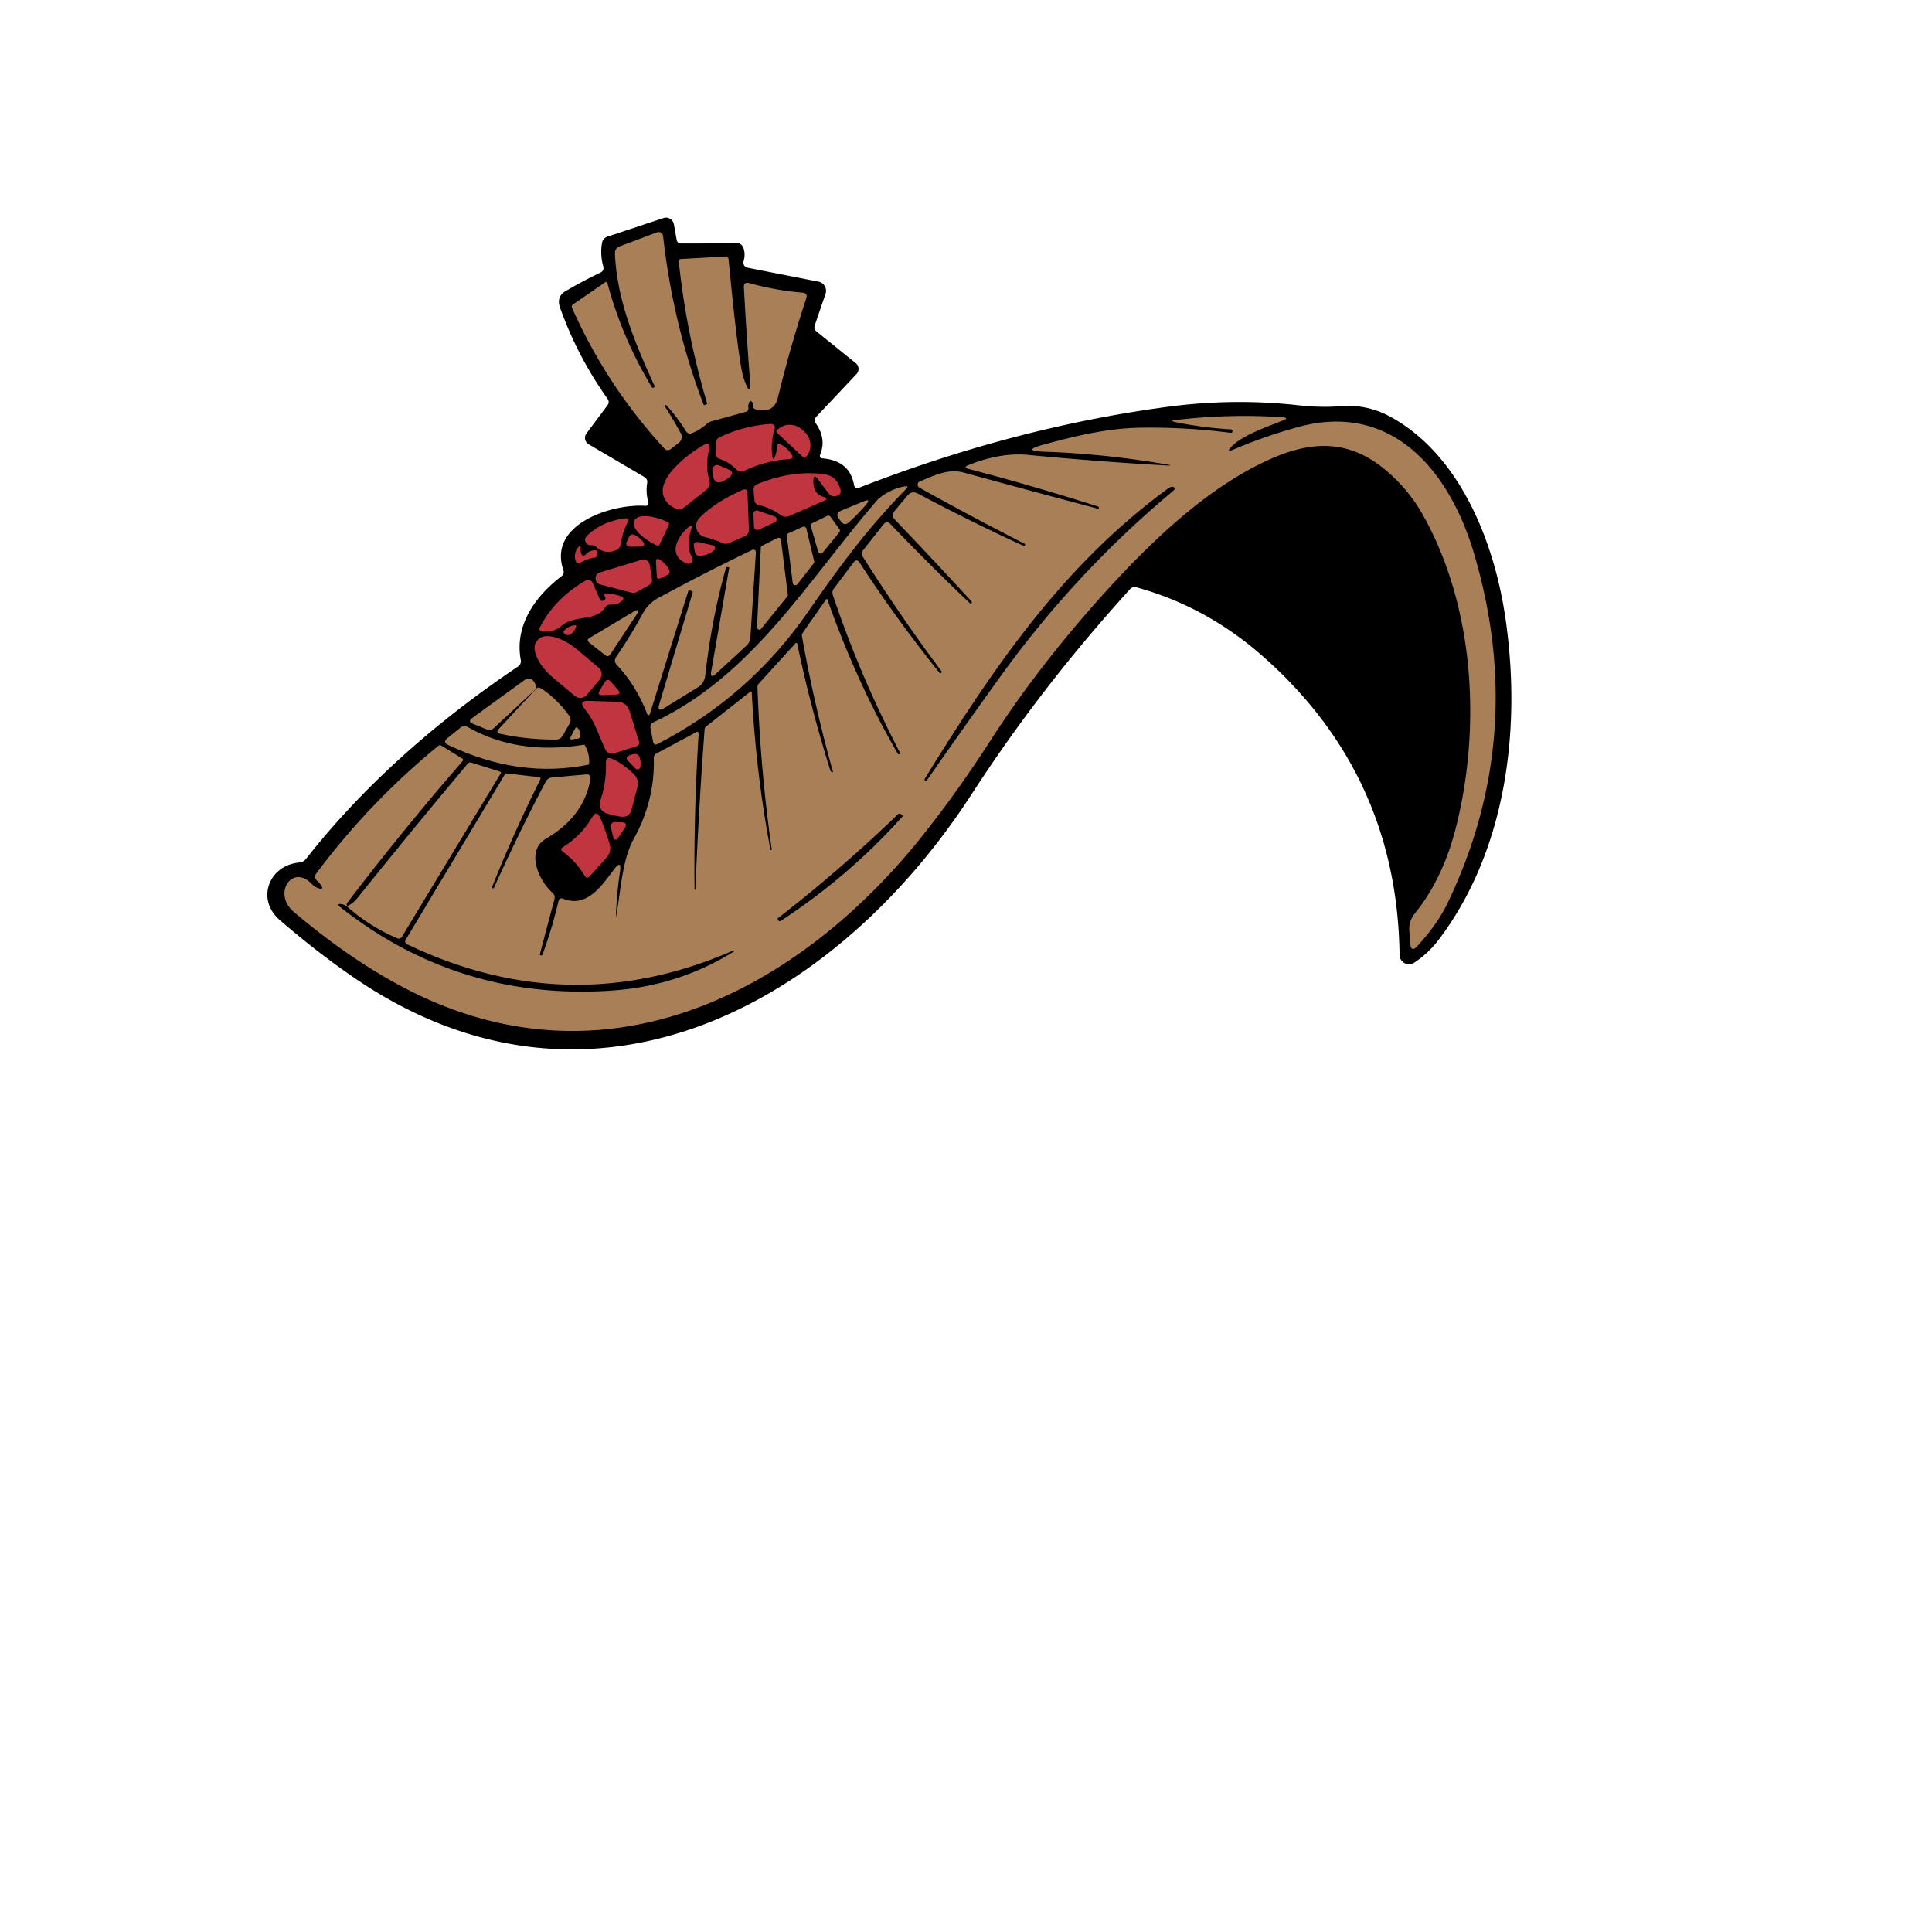
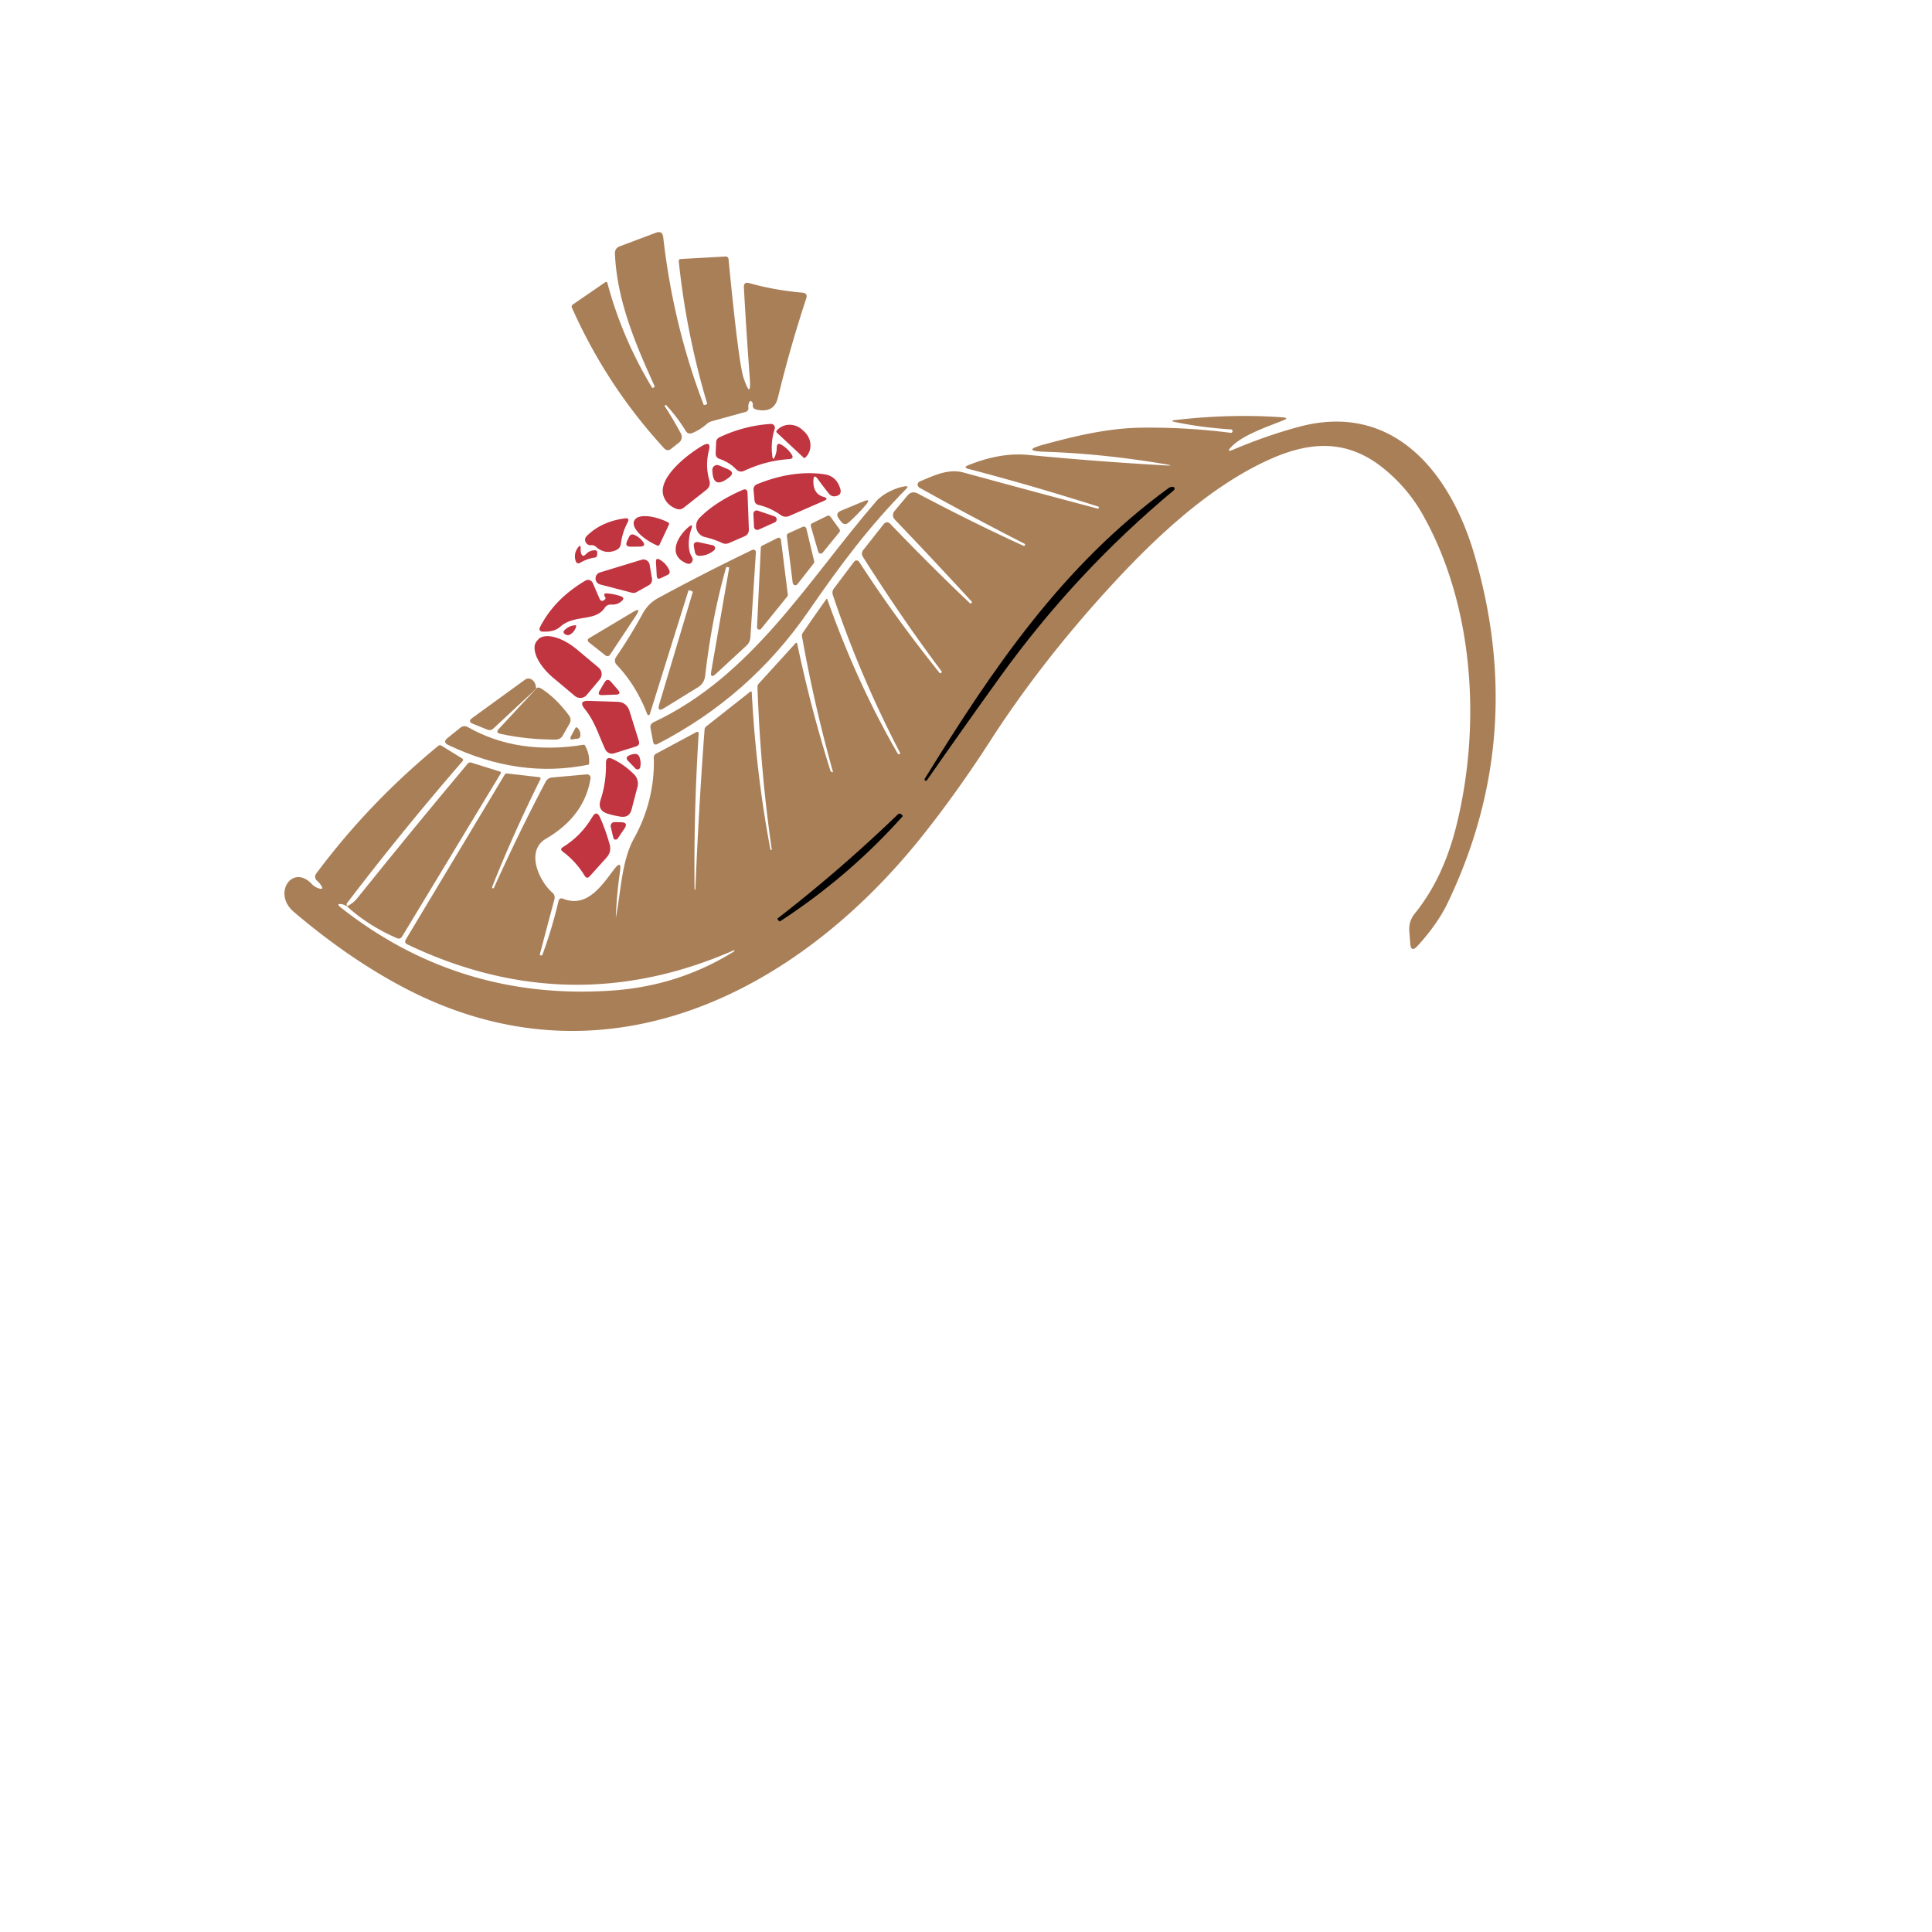
<svg xmlns="http://www.w3.org/2000/svg" baseProfile="tiny" version="1.2" viewBox="0 0 256 256">
-   <path d="M109.02 60.74q3.56.31 4.14 3.49.11.62.69.39 20.57-8.01 40.91-10.72 8.72-1.16 17.37-.19 2.84.32 5.65.11 3.47-.27 6.61 1.49c9.02 5.02 13.59 16.37 15.08 26.55 2.14 14.56.17 30.72-8.78 42.59q-1.44 1.9-3.3 3.11a1.25 1.25 0 0 1-1.94-1.03q-.31-23.86-18.11-39.56-7.48-6.6-16.76-9.15-.5-.13-.85.25c-7.77 8.57-14.65 17.39-20.96 27.13-18.07 27.94-50.31 45.62-81.45 24.62q-4.98-3.36-10.26-7.92c-3.16-2.74-1.43-7.25 2.6-7.61q.54-.05.88-.47 11.01-14 28.08-25.49.49-.33.38-.91c-.84-4.57 1.93-8.42 5.39-11.06q.43-.33.25-.85c-2.05-6.03 6.34-8.75 10.8-8.49q.61.04.45-.54-.34-1.23-.13-2.52a.72.71 20.2 0 0-.34-.73L78 58.87a.99.98 33.7 0 1-.29-1.44l2.78-3.72q.32-.43.01-.87-3.99-5.61-6.28-12.04-.54-1.5.73-2.23 2.27-1.33 4.59-2.44.55-.26.39-.85-.42-1.54-.17-3.04.11-.68.77-.9l7.4-2.45a1.05 1.05 0 0 1 1.36.81l.37 2.07q.09.48.57.49 3.14.03 7.17-.08.93-.03 1.16.83.2.74 0 1.48-.23.84.63 1.01l9.26 1.82a1.24 1.24 0 0 1 .94 1.61l-1.43 4.18q-.17.49.23.81l5.21 4.21a.98.98 0 0 1 .1 1.43l-5.3 5.62q-.42.45-.07.96 1.38 2 .56 4.07-.2.49.33.53Z" />
  <path fill="#a97f58" d="M93.7 53.47q-2.76-9.28-3.76-18.83-.03-.3.27-.32l5.89-.33q.4-.02.44.38 1.33 13.8 2 15.74 1.04 3.02.8-.16-.45-5.95-.77-11.85-.05-.79.72-.58 3.43.95 7.03 1.26.74.06.51.77-2.12 6.42-3.75 13.13-.5 2.1-2.82 1.6-.62-.13-.5-.74.01-.05-.01-.1-.32-.63-.54.04-.08.25-.05.5.07.48-.4.61l-4.42 1.22q-.4.11-.72.39-.85.76-1.94 1.2a.64.63-26.5 0 1-.79-.26q-1.14-1.87-2.61-3.45-.06-.06-.13-.01-.11.08-.04.19 1.07 1.64 2.12 3.59a.95.94-33.6 0 1-.24 1.17l-1.05.83q-.51.41-.95-.07-7.64-8.32-12.21-18.63a.33.32-30.5 0 1 .11-.4l4.32-2.97a.17.17 0 0 1 .27.1q1.93 7.24 5.89 13.82.08.13.22.06h.01q.18-.1.1-.29c-2.54-5.59-4.97-11.33-5.22-17.52a.92.91 78.7 0 1 .59-.9l4.83-1.82q.87-.33.98.59 1.31 11.6 5.33 22.13.05.15.2.09l.25-.09q.06-.03.04-.09ZM45.96 120.09q-.44-.26-.73-.29-.76-.09-.06.46 15.67 12.35 35.83 11 8.9-.59 16.28-5.2a.07.07 0 0 0-.07-.13q-21.68 9.49-43.23-.79-.46-.22-.2-.66l13.08-21.81q.12-.21.35-.18l4.25.49a.19.18 15.8 0 1 .15.26q-3.63 7.3-6.4 14.28-.04.1.05.17.04.03.09.02.07-.01.1-.07 3.35-7.42 6.85-14.05a1.04 1.04 0 0 1 .84-.57l4.62-.41a.46.45 2 0 1 .49.52q-.8 5.03-5.9 8c-2.76 1.61-.93 5.6.83 7.14q.43.37.28.91-.95 3.54-1.92 7.24-.03.13.09.17.19.06.26-.12 1.26-3.42 2.11-7.05.12-.52.62-.33c3.2 1.26 5.14-1.8 6.76-3.91q1.02-1.34.77.33-.44 2.99-.55 6.12.01-.01 0-.01c.66-3.35.76-7.59 2.42-10.55 1.81-3.26 2.73-6.93 2.61-10.66q-.01-.37.32-.55l5.35-2.87a.19.19 0 0 1 .28.18q-.66 10.42-.55 20.65 0 .06.07.06h.07q-.03 0-.03-.02.44-10.75 1.22-21.21.02-.24.21-.39l5.86-4.62a.11.11 0 0 1 .18.08q.56 10.72 2.47 20.82.02.11.12.08l.13-.04q-.06.04-.07-.03-1.5-10.39-1.89-21.48-.01-.29.19-.51l4.87-5.35a.12.12 0 0 1 .2.05q1.79 8.56 4.4 16.84.05.14.19.2.18.09.13-.1-2.48-8.88-4.08-17.86-.05-.27.11-.5 1.51-2.2 3.12-4.46a.07.07 0 0 1 .12.02q3.96 11.19 9.34 20.46.08.14.22.07l.01-.01q.12-.07.06-.19-5.34-10.28-8.89-20.88-.16-.48.15-.89l2.67-3.54a.4.4 0 0 1 .66.03q4.84 7.46 10.64 14.69.09.12.21.03h.01q.14-.11.04-.25-5.09-6.77-10.41-15.15a.75.75 0 0 1 .04-.87l2.68-3.4q.45-.57.96-.04 5.54 5.77 10.51 10.47.09.09.19 0v-.01q.13-.12.01-.25-5.13-5.58-10.1-10.77-.58-.6-.04-1.25l1.65-1.97q.59-.71 1.41-.27 7.55 3.99 13.98 6.91.12.05.18-.06l.01-.01q.06-.14-.07-.21-6.94-3.54-13.91-7.42a.46.46 0 0 1 .05-.83c1.87-.76 3.73-1.74 5.82-1.17q9.34 2.55 17.72 4.77.14.03.18-.1v-.01q.04-.12-.09-.16-8.73-2.78-17.16-4.98-.78-.2-.04-.5 4.26-1.72 7.94-1.36 9.38.9 18.21 1.39 1.24.06.01-.15-8.31-1.41-16.03-1.66-3.25-.11-.11-.96c4.22-1.15 8.55-2.19 13.01-2.23q5.9-.07 11.71.68.24.03.26-.21l.01-.01q.01-.22-.2-.23-3.93-.25-7.41-.98-.77-.17.01-.26 7.4-.86 14.23-.36.93.07.06.41c-2.04.82-5.36 1.93-6.84 3.49q-.78.81.26.37 4.32-1.83 8.63-3c12.55-3.4 20.08 6.04 23.25 16.75q7.15 24.13-3.49 46.33-1.31 2.74-3.96 5.66-.91 1.01-1-.34l-.12-1.62q-.09-1.28.71-2.28 3.79-4.67 5.52-11.63c3.35-13.47 2.31-29.37-4.53-41.39q-1.96-3.43-5.13-6c-4.89-3.95-9.87-3.54-15.18-1.13-7.8 3.54-14.95 10.13-21.51 17.35q-8.89 9.78-15.42 19.92-4.31 6.68-8.84 12.39c-16.81 21.21-42.47 34.05-68.68 20.37q-7.38-3.85-14.76-10.13c-2.86-2.44-.17-6.42 2.42-3.66q.4.41.95.57.63.19.28-.37-.23-.38-.57-.67a.68.67 38.3 0 1-.11-.92q6.96-9.36 16.17-16.93.21-.17.44-.03l2.72 1.68q.25.16.06.38-7.99 9.22-15.29 18.79-.06.07-.05.16l.02.27Z" />
  <path fill="#c13541" d="M102.73 60.37q.19-.53.2-1.07 0-.73.63-.36.77.45 1.3 1.22.44.63-.33.68-3.02.19-5.91 1.54-.61.28-1.08-.2-.89-.92-2.19-1.37-.55-.19-.52-.77l.06-1.41q.02-.49.47-.7 3.26-1.53 6.78-1.76a.51.5 7.5 0 1 .51.66q-.54 1.68-.33 3.49.1.91.41.05Z" />
  <path fill="#c13541" d="M102.93 57.32a.19.19 0 0 1-.01-.27l.07-.07a2.43 2.29 43.1 0 1 3.34-.01l.26.24a2.43 2.29 43.1 0 1 .21 3.33l-.07.08a.19.19 0 0 1-.26.01l-3.54-3.31ZM93.09 59.05q1.17-.68.84.64-.5 2.03.06 3.94.23.78-.41 1.29l-2.98 2.35q-.42.34-.94.16-1.27-.46-1.71-1.62c-.94-2.45 3.17-5.63 5.14-6.76ZM96.61 63.26q-2.18 1.71-2.22-1a.64.63 11.1 0 1 .89-.59l1.19.51q.97.42.14 1.08ZM107.78 63.68q-.06 1.76 1.35 2.16.76.21.04.53l-4.59 2a1.13 1.13 0 0 1-1.13-.12q-1.35-.97-2.93-1.34-.51-.12-.55-.65l-.12-1.3q-.05-.6.51-.82 4.69-1.89 8.85-1.3 1.64.23 2.14 1.96.21.74-.53.93-.61.16-1-.34-.76-.95-1.44-1.89-.57-.79-.6.18Z" />
  <path fill="#a97f58" d="M116.12 66.4c.82-.95 2.54-1.79 3.79-1.96q.58-.08.17.33c-4.94 5.06-8.51 9.78-12.96 16.23q-7.78 11.29-19.99 17.58-.48.25-.59-.29l-.34-1.79q-.11-.57.42-.81c13.1-6.16 20.41-18.76 29.5-29.29Z" />
  <path d="M122.54 103.18c9-14.59 18.24-28.25 32.29-38.5q.23-.17.55-.18.15-.01.22.13.1.2-.07.34-13 10.83-22.96 24.65-5.06 7.03-9.75 13.77-.09.13-.21.05l-.01-.01q-.16-.1-.06-.25Z" />
  <path fill="#c13541" d="M98.37 64.93q.66-.29.68.43l.18 4.77q.02.67-.59.94l-2.03.88q-.47.21-.94-.01-1.07-.5-2.25-.77a1.52 1.51-61.3 0 1-.74-2.54q2.08-2.12 5.69-3.7Z" />
  <path fill="#a97f58" d="M114.4 66.44q1.1-.45.33.46-1.05 1.24-2.26 2.32-.56.5-1.02-.1l-.29-.38q-.55-.73.3-1.08l2.94-1.22Z" />
  <path fill="#c13541" d="m100.4 67.66 2.22.76a.43.43 0 0 1 .04.8l-2.14.96a.43.43 0 0 1-.61-.37l-.08-1.72a.43.43 0 0 1 .57-.43ZM87.39 72.18a.23.23 0 0 1-.3.11l-.15-.07a3.99 1.67 25 0 1-2.91-3.2l.03-.05a3.99 1.67 25 0 1 4.32.17l.14.07a.23.23 0 0 1 .12.3l-1.25 2.67Z" />
  <path fill="#a97f58" d="m107.62 69.33 1.98-.97a.34.34 0 0 1 .43.1l1.2 1.65a.34.34 0 0 1-.01.41l-2.21 2.71a.34.34 0 0 1-.59-.12l-.98-3.38a.34.34 0 0 1 .18-.4Z" />
  <path fill="#c13541" d="M78.35 72.24q-.46.04-.69-.31-.32-.51.11-.93 1.93-1.89 5-2.31.73-.1.38.56-.69 1.3-.88 2.8-.08.6-.64.85-1.45.63-2.68-.46a.81.79 62.8 0 0-.6-.2ZM91.68 73.8q.18.26.05.58a.53.52-68.9 0 1-.67.3c-2.7-1.04-1.31-3.59.16-4.83q.68-.56.38.26c-.37 1.02-.55 2.75.08 3.69Z" />
  <path fill="#a97f58" d="m105.04 77.24-.78-6.21a.35.35 0 0 1 .21-.37l1.89-.85a.35.35 0 0 1 .49.24l1.03 4.31a.35.35 0 0 1-.06.29l-2.16 2.76a.35.35 0 0 1-.62-.17Z" />
  <path fill="#c13541" d="M83.34 71.16q.23-.5.74-.28.6.27 1.04.8.6.74-.35.75l-1.19.01q-.84.01-.49-.75l.25-.53Z" />
  <path fill="#a97f58" d="m100.31 83.09.5-10.52a.31.31 0 0 1 .17-.26l2.06-1.03a.31.31 0 0 1 .44.24l.91 7.27a.31.31 0 0 1-.06.23l-3.46 4.28a.31.31 0 0 1-.56-.21Z" />
  <path fill="#c13541" d="M94.45 72.25a.39.39 0 0 1 .17.67q-.82.7-1.9.73-.56.01-.65-.54l-.12-.63q-.14-.79.65-.63l1.85.4ZM77.66 73.41q.46-.49 1.2-.5a.28.28 0 0 1 .28.3l-.02.35a.35.35 0 0 1-.3.32q-.99.14-1.89.66-.51.3-.67-.27-.24-.84.23-1.58.5-.77.45.14-.01.21.04.41.19.7.68.17Z" />
  <path fill="#a97f58" d="M96.62 75.24q.01-.05-.02-.06l-.26-.05q-.1-.03-.13.08-1.89 6.62-2.77 14.34-.12 1-.98 1.53L88 93.83q-.97.6-.65-.5l4.43-14.82q.04-.14-.1-.18l-.29-.1q-.14-.05-.19.09l-5.1 16.32a.18.17 43.2 0 1-.33.01q-1.46-3.82-4.03-6.53-.48-.51-.08-1.1 1.89-2.76 3.5-5.72.74-1.35 2.07-2.07 6.36-3.44 12.46-6.37a.33.33 0 0 1 .47.32l-.73 11.29a1.59 1.59 0 0 1-.5 1.06l-4.04 3.73q-.84.78-.64-.35l2.37-13.67Z" />
  <path fill="#c13541" d="M86.92 74.49q-.03-.66.53-.32.85.51 1.23 1.39.18.42-.23.62l-.87.42q-.53.26-.56-.32l-.1-1.79ZM79.5 75.85l5.52-1.68a.83.83 0 0 1 1.06.65l.31 1.85a.83.83 0 0 1-.41.87l-1.64.92a.83.83 0 0 1-.61.08l-4.19-1.09a.83.83 0 0 1-.04-1.6Z" />
  <path fill="#c13541" d="M80.13 79.45q.17-.16.08-.29-.4-.59.3-.53.79.07 1.68.35.72.23.14.71-.56.47-1.35.42-.54-.03-.85.43c-1.26 1.89-3.97.82-5.87 2.49-.7.61-1.55.7-2.43.66a.36.36 0 0 1-.31-.52q1.9-3.79 6.06-6.24a.68.68 0 0 1 .96.31l.89 2.06q.25.56.7.15Z" />
  <path fill="#a97f58" d="M83.86 81.1q1.18-.71.43.44l-3.42 5.16q-.28.43-.69.11l-2.1-1.66q-.43-.35.05-.63l5.73-3.42Z" />
  <path fill="#c13541" d="M76.26 82.85q.12 0 .09.12-.16.67-.73 1.06-.35.25-.73.02-.4-.25-.06-.58.61-.59 1.43-.62ZM77.75 92.08a1.12 1.12 0 0 1-1.58.14l-2.87-2.41a4.79 2.34 39.9 0 1-2.18-4.86l.15-.17a4.79 2.34 39.9 0 1 5.17 1.27l2.88 2.41a1.12 1.12 0 0 1 .14 1.58l-1.71 2.04Z" />
  <path fill="#a97f58" d="m71.05 91.25-5.66 5.27q-.36.34-.82.16l-1.9-.77q-.74-.3-.1-.77l6.97-5.06q.43-.32.9-.05.53.31.61 1.22Z" />
  <path fill="#c13541" d="m79.45 91.53.64-1.09q.39-.67.89-.08l.91 1.06q.5.59-.28.62l-1.82.07q-.69.02-.34-.58Z" />
  <path fill="#a97f58" d="M71.05 91.25q.25-.3.71.01 1.96 1.27 3.64 3.55.38.53.06 1.09l-.87 1.53q-.31.57-.97.57-3.89 0-7.33-.77-.66-.14-.2-.64l4.96-5.34Z" />
  <path fill="#c13541" d="M80.21 99.31c-.91-1.92-1.37-3.7-2.73-5.37q-.9-1.12.53-1.07l3.77.12q1.26.04 1.64 1.25l1.23 3.94q.17.55-.38.73l-2.9.91a.97.96 68.6 0 1-1.16-.51Z" />
  <path fill="#a97f58" d="M59.39 98.71q-.77-.37-.1-.91l1.69-1.36q.48-.39 1.02-.09 6.61 3.75 15.35 2.33.1-.01.15.08.68 1.18.55 2.49-.01.06-.06.07-9.22 1.88-18.6-2.61ZM76.55 96.47q.4.42.36.97-.04.45-.49.45-.19 0-.38.05-.69.19-.35-.44l.52-.98q.14-.27.34-.05Z" />
  <path fill="#c13541" d="M84.7 100.24q.29.71.13 1.43a.37.36 29.6 0 1-.62.17l-.96-.99q-.48-.49.15-.77.37-.16.77-.18a.56.56 0 0 1 .53.34ZM81.19 100.58q1.5.71 2.83 2.03a1.72 1.71 30 0 1 .45 1.65l-.78 2.99q-.3 1.14-1.46.96-.9-.14-1.69-.38-1.42-.44-.96-1.85.76-2.3.71-4.81-.03-1.03.9-.59Z" />
  <path fill="#a97f58" d="M45.96 120.09q.82-.37 1.36-1.05 7.38-9.19 14.65-17.85.2-.23.48-.14l3.82 1.2q.19.06.08.23l-13.06 21.6q-.26.42-.71.23-3.76-1.63-6.62-4.22Z" />
  <path fill="#c13541" d="M74.57 112.26q2.44-1.5 3.91-4 .56-.96 1.03.05.71 1.58 1.27 3.56.28.99-.4 1.75l-2.23 2.48q-.38.43-.68-.06-1.13-1.88-2.93-3.22-.39-.3.03-.56Z" />
  <path d="M103.42 122.04q-.14.09-.24-.04l-.17-.24q-.02-.02 0-.04 8.35-6.47 15.97-13.82a.32.32 0 0 1 .44 0l.18.18q.04.04 0 .09-7.15 7.99-16.18 13.87Z" />
  <path fill="#c13541" d="M81.85 111.11a.32.32 0 0 1-.58-.1l-.34-1.44a.52.52 0 0 1 .52-.64l.85.02q.99.02.44.84l-.89 1.32Z" />
</svg>